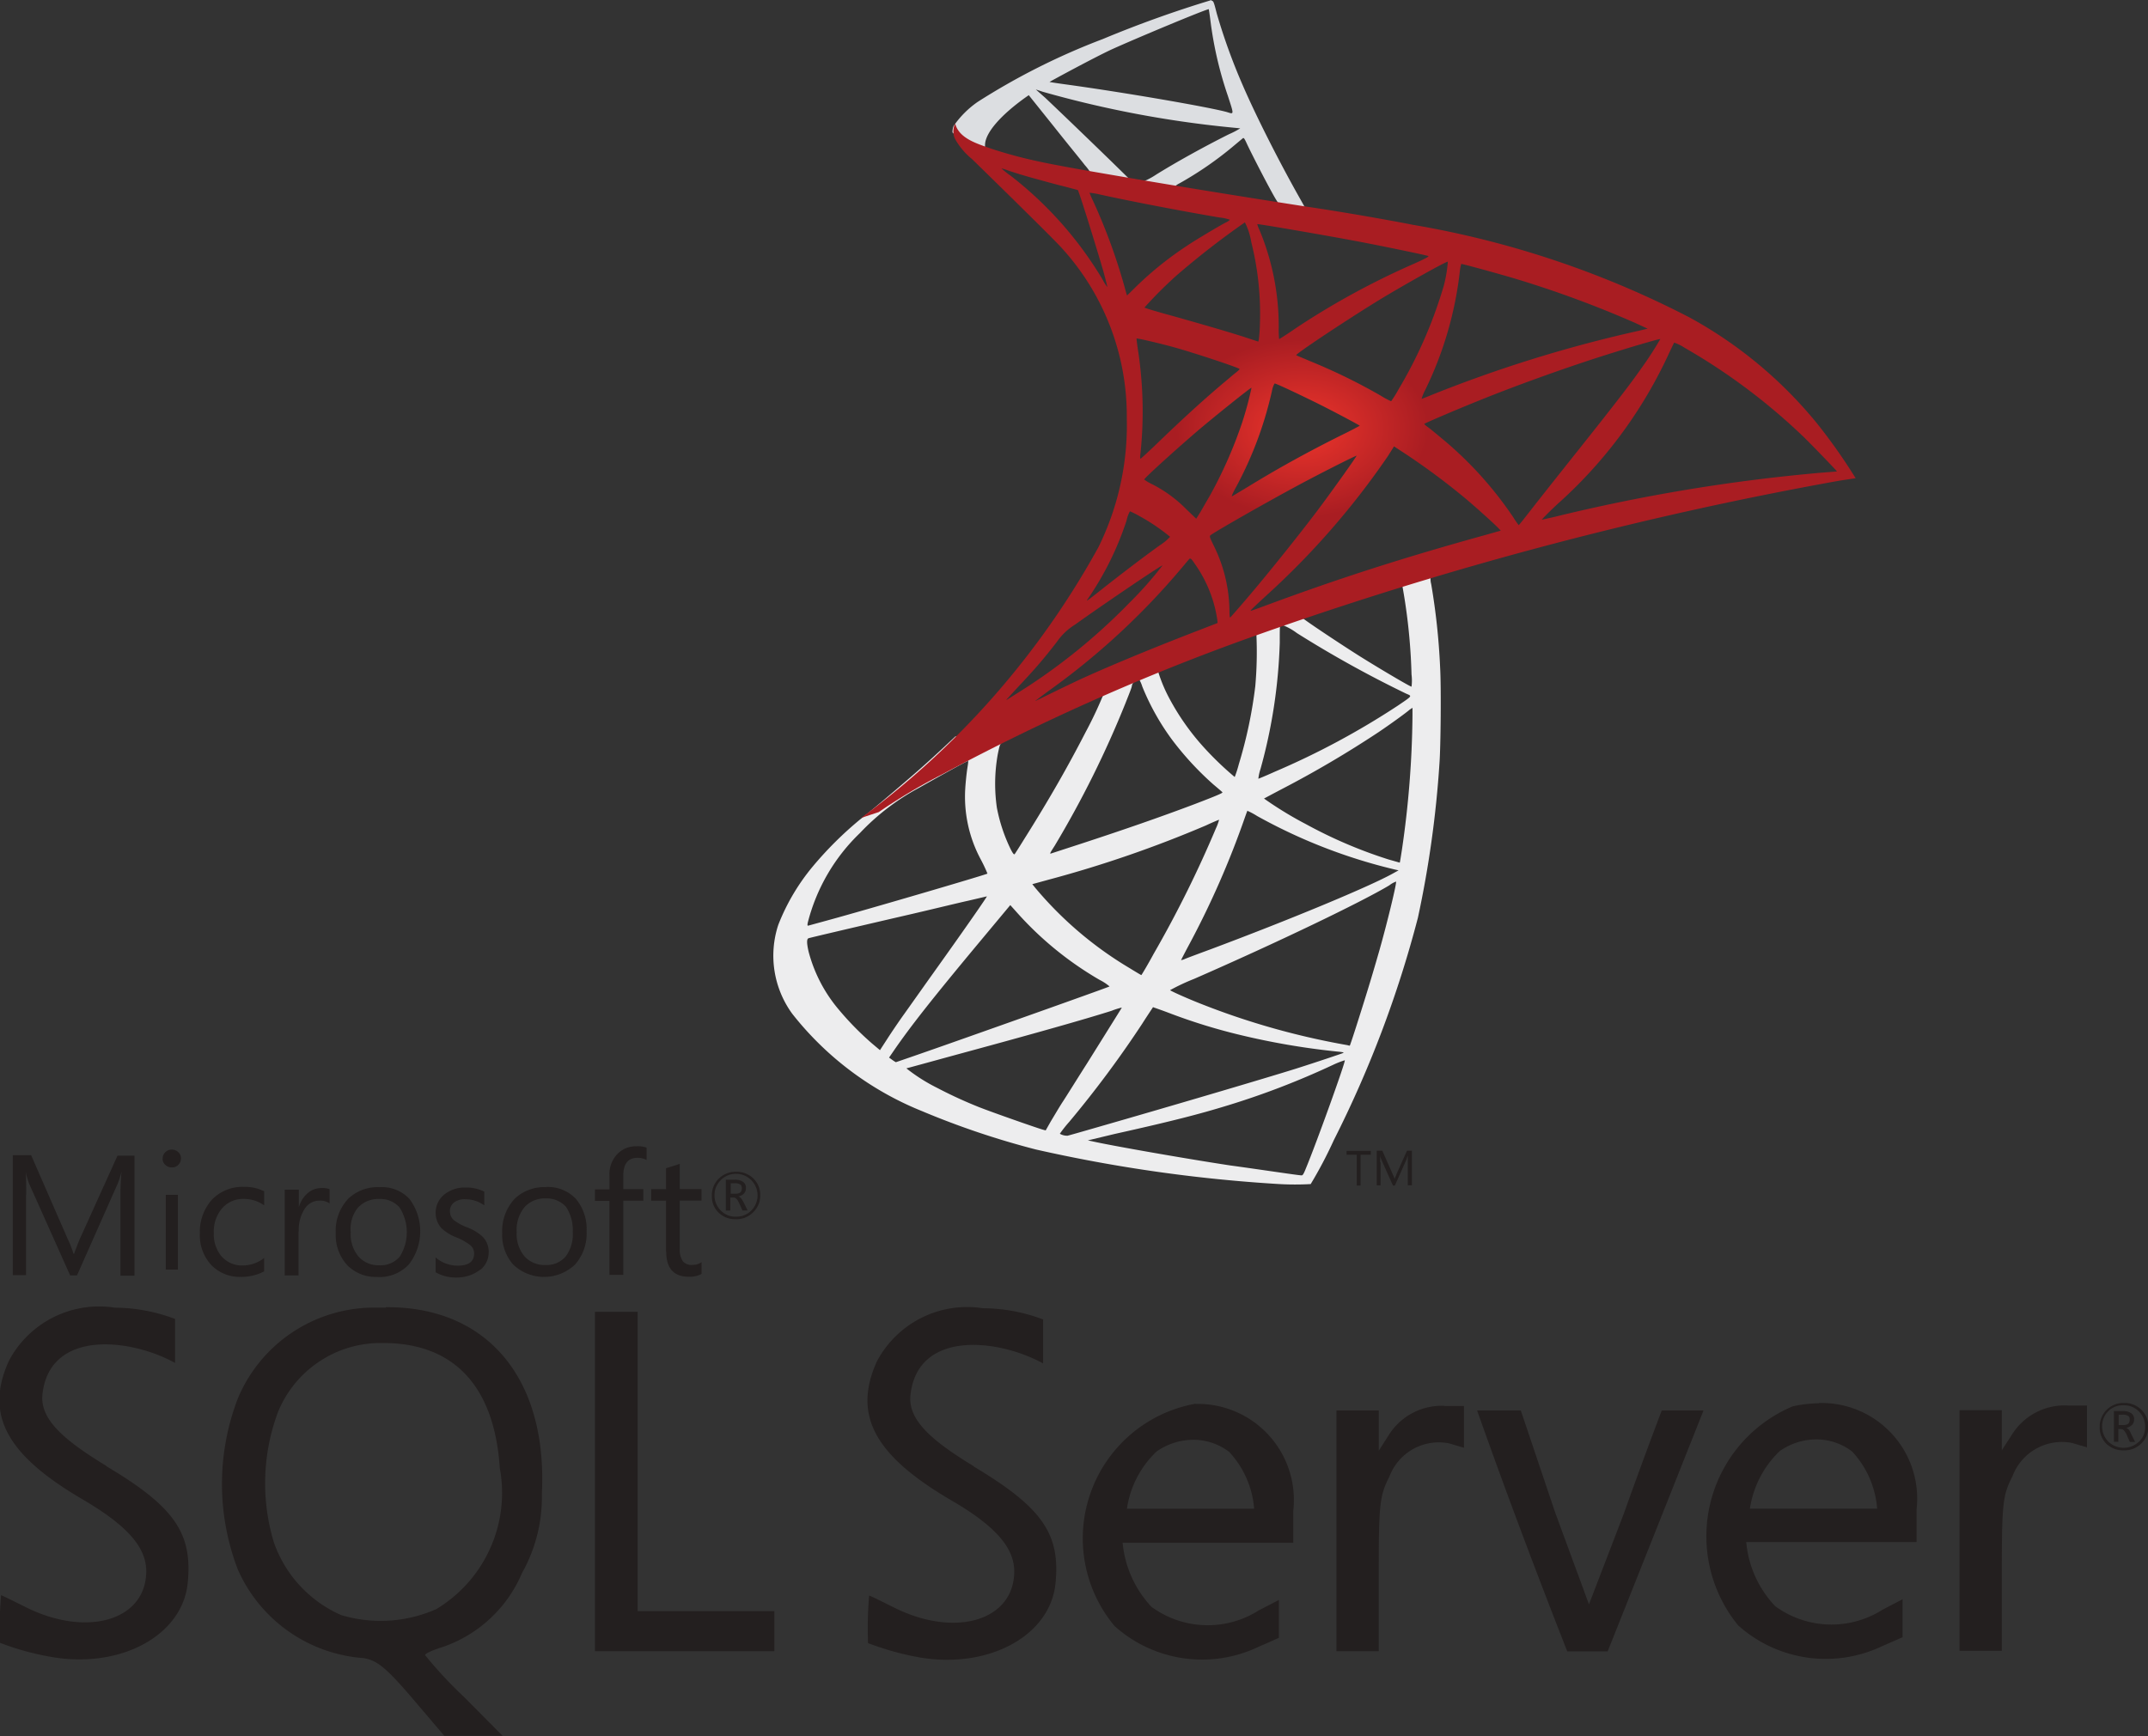
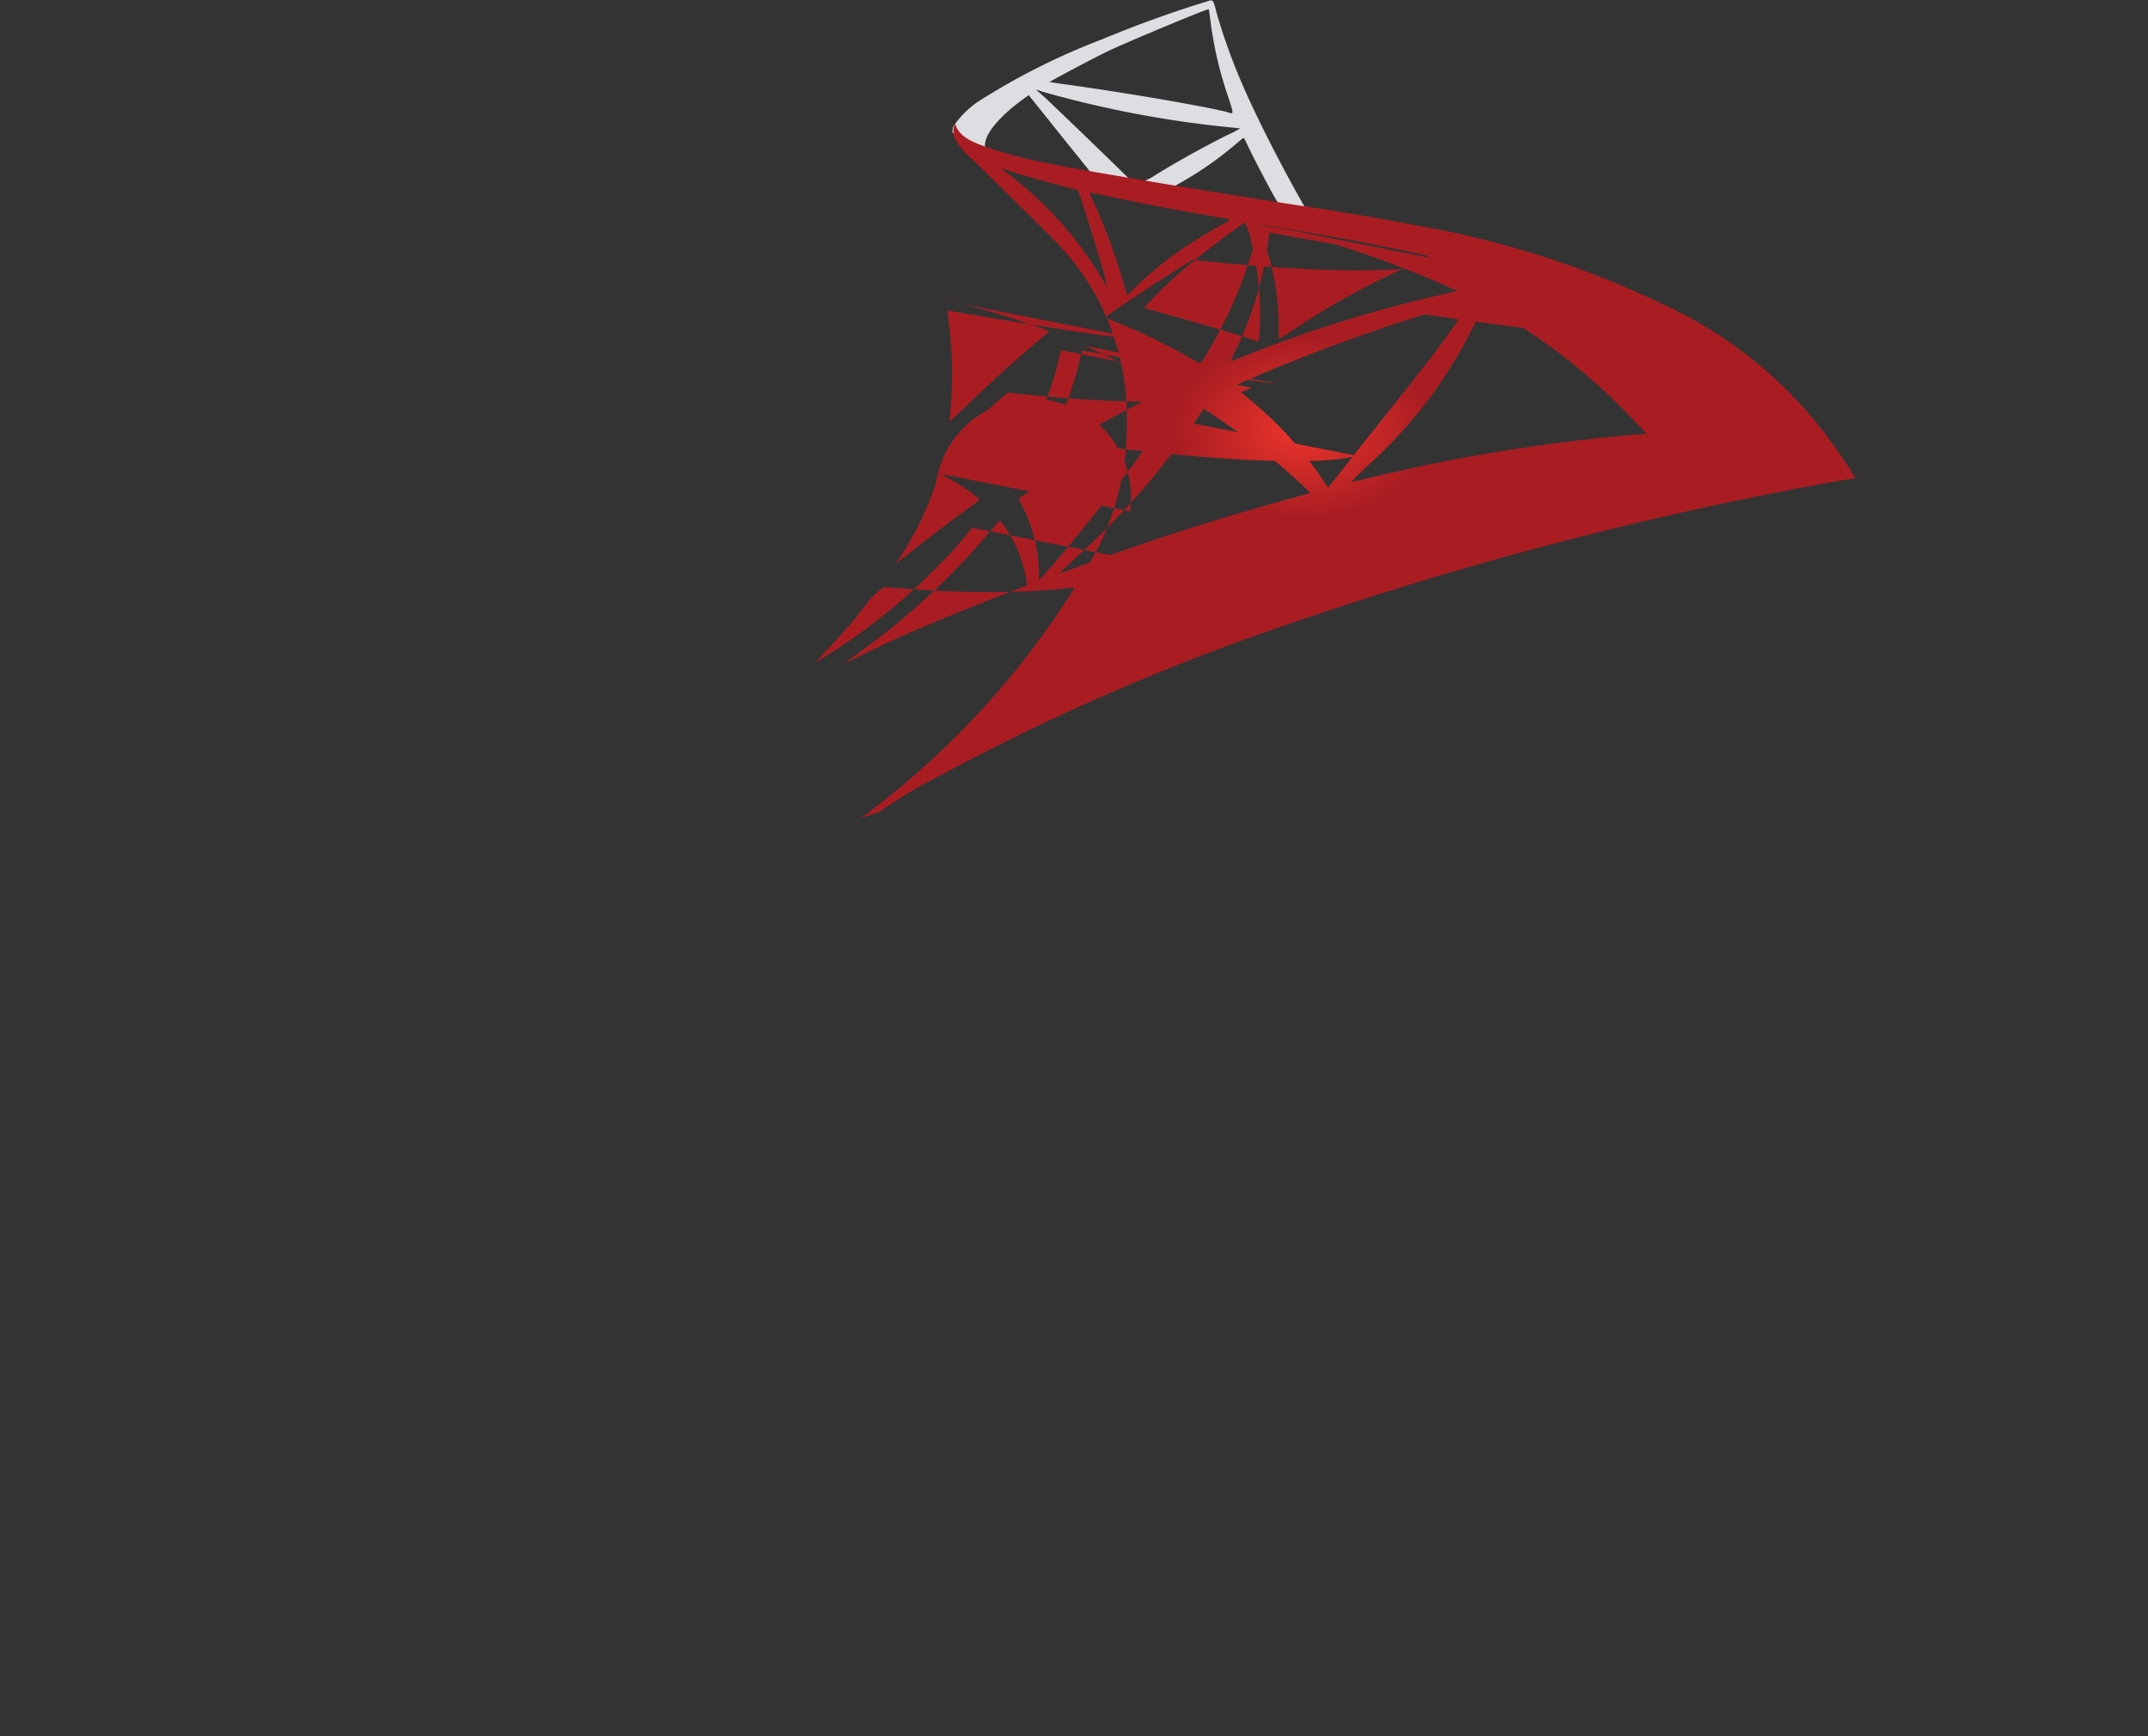
<svg xmlns="http://www.w3.org/2000/svg" id="microsoft-sql-server-logo-svgrepo-com" width="33.532" height="27.11" viewBox="0 0 33.532 27.11">
  <rect x="0" y="0" width="33.532" height="27.11" fill="#333333" stroke="none" />
  <defs>
    <linearGradient id="linear-gradient" x1="-4.183" y1="0.143" x2="-3.174" y2="0.794" gradientUnits="objectBoundingBox">
      <stop offset="0" stop-color="#909ca9" />
      <stop offset="1" stop-color="#ededee" />
    </linearGradient>
    <linearGradient id="linear-gradient-2" x1="-8.133" y1="37.388" x2="-6.64" y2="37.388" gradientUnits="objectBoundingBox">
      <stop offset="0" stop-color="#939fab" />
      <stop offset="1" stop-color="#dcdee1" />
    </linearGradient>
    <radialGradient id="radial-gradient" cx="0.443" cy="0.439" r="0.128" gradientUnits="objectBoundingBox">
      <stop offset="0" stop-color="#ee352c" />
      <stop offset="1" stop-color="#a91d22" />
    </radialGradient>
  </defs>
  <g id="Group_163228" data-name="Group 163228" transform="translate(12.067 0)">
-     <path id="Path_60522" data-name="Path 60522" d="M343.179,463.277l-3.7,1.209-3.222,1.422-.9.238c-.23.218-.47.44-.731.663-.285.246-.551.47-.756.633a5.64,5.64,0,0,0-.733.728,3.3,3.3,0,0,0-.543.918,1.541,1.541,0,0,0,.218,1.386,4.908,4.908,0,0,0,2.024,1.52,12.859,12.859,0,0,0,1.78.6,23.569,23.569,0,0,0,3.8.54,4.351,4.351,0,0,0,.49,0,6.658,6.658,0,0,0,.361-.686,17.338,17.338,0,0,0,1.313-3.474,16.459,16.459,0,0,0,.336-2.407c.02-.271.028-1.181.011-1.489a10.459,10.459,0,0,0-.14-1.313.3.3,0,0,1-.008-.115,4.815,4.815,0,0,1,.5-.151l-.092-.218h0Zm-.845.5a9.065,9.065,0,0,1,.146,1.4.75.75,0,0,1,0,.19c-.022,0-.473-.266-.795-.467-.28-.176-.812-.529-.9-.6-.028-.02-.025-.022.2-.1C341.379,464.069,342.3,463.772,342.334,463.772Zm-1.887.621a.93.93,0,0,1,.243.132,17.351,17.351,0,0,0,1.7.943c.1.045.115.028-.123.19a12.2,12.2,0,0,1-1.923,1.033c-.137.062-.252.109-.255.109a.728.728,0,0,1,.034-.154,8.256,8.256,0,0,0,.3-1.968c0-.28,0-.28.028-.288C340.441,464.394,340.444,464.394,340.447,464.394Zm-.389.148a6.039,6.039,0,0,1-.017.814,7.123,7.123,0,0,1-.257,1.218,1.874,1.874,0,0,1-.064.2,4.932,4.932,0,0,1-.521-.507,3.787,3.787,0,0,1-.515-.75,2.36,2.36,0,0,1-.157-.381C338.572,465.1,340.047,464.531,340.058,464.542Zm-1.831.719a.01.01,0,0,1,.008,0,.521.521,0,0,1,.042.1,3.781,3.781,0,0,0,.465.831,4.735,4.735,0,0,0,.647.7c.067.056.129.109.137.118s.022.014-.434.188c-.529.2-1.106.4-1.766.616l-.473.154c-.025.008-.017-.006.056-.12a15.739,15.739,0,0,0,1.106-2.228c.048-.123.1-.246.1-.274a.1.1,0,0,1,.062-.073A.273.273,0,0,1,338.227,465.262Zm-.56.232a6.271,6.271,0,0,1-.274.579c-.272.529-.568,1.05-.966,1.682-.067.109-.132.21-.14.221s-.02.014-.064-.073a2.567,2.567,0,0,1-.216-.649,2.613,2.613,0,0,1,.014-.834c.036-.174.034-.171.118-.213C336.5,466.026,337.656,465.483,337.668,465.494Zm4.828.2v.118a15.228,15.228,0,0,1-.165,2.1c-.017.109-.031.2-.034.2l-.176-.05a7.222,7.222,0,0,1-1.288-.551,5.706,5.706,0,0,1-.655-.4s.12-.064.258-.137a16.49,16.49,0,0,0,1.531-.9c.171-.115.428-.3.484-.35Zm-6.942.828c.011,0,.008.022-.008.123-.011.073-.025.207-.031.3a2.071,2.071,0,0,0,.246,1.125,2.317,2.317,0,0,1,.1.213c-.02.017-1.872.56-2.455.719l-.336.092c-.02.006-.022,0-.014-.045a2.941,2.941,0,0,1,.815-1.4,3.619,3.619,0,0,1,.921-.705c.285-.162.725-.406.758-.417C335.549,466.518,335.552,466.518,335.554,466.518Zm4.366.781a1.136,1.136,0,0,1,.151.081,8.435,8.435,0,0,0,2.144.834l.064.014-.09.05c-.372.207-1.6.717-2.847,1.184-.182.067-.361.134-.395.148a.2.2,0,0,1-.064.02s.05-.1.115-.221a13.81,13.81,0,0,0,.882-2.007C339.9,467.35,339.918,467.3,339.921,467.3Zm-.445.146a.8.8,0,0,1-.048.129,17.726,17.726,0,0,1-.971,1.957c-.1.185-.19.333-.193.333s-.087-.05-.188-.112a5.756,5.756,0,0,1-1.464-1.246l-.05-.062.255-.07a18.28,18.28,0,0,0,2.458-.848C339.383,467.481,339.473,467.445,339.476,467.445Zm2.765.966h0c0,.064-.14.641-.258,1.058-.1.35-.182.624-.336,1.108-.067.213-.126.389-.129.389a.188.188,0,0,1-.036-.008,11.7,11.7,0,0,1-2.276-.641c-.2-.078-.476-.2-.493-.218a3.265,3.265,0,0,1,.375-.176c1.274-.557,2.595-1.19,3.048-1.461A.365.365,0,0,1,342.241,468.41Zm-6.385.218c.006.006-.35.518-.848,1.215-.174.244-.375.529-.451.635s-.19.274-.255.375l-.118.182-.126-.106a4.662,4.662,0,0,1-.521-.532,2.3,2.3,0,0,1-.467-.9c-.031-.134-.031-.2,0-.21s.789-.188,1.489-.35c.389-.089.84-.2,1-.235l.3-.07Zm.358.137.09.1a5.256,5.256,0,0,0,1.313,1.075.736.736,0,0,1,.151.1c-.02.014-1.73.621-2.522.9-.445.157-.812.283-.814.283a.483.483,0,0,1-.056-.036l-.05-.036.081-.118c.263-.381.593-.8,1.313-1.665l.5-.6Zm2.234,1.6s.126.042.277.1a8.964,8.964,0,0,0,1.038.322,11.5,11.5,0,0,0,1.57.271c.062.006.1.011.084.02s-.431.148-.733.244c-.481.151-1.951.585-3.149.929-.221.064-.411.118-.423.12a.222.222,0,0,1-.12-.031,2.017,2.017,0,0,1,.148-.187,16.629,16.629,0,0,0,1.136-1.528C338.37,470.482,338.449,470.367,338.449,470.364Zm-.493.014s-.2.322-.543.87c-.148.232-.314.5-.372.588s-.14.23-.188.308l-.081.143-.042-.011c-.1-.028-.809-.277-1-.353a6.943,6.943,0,0,1-.652-.3,2.724,2.724,0,0,1-.481-.305c.006,0,.389-.106.851-.232,1.226-.333,1.906-.526,2.351-.666A1.127,1.127,0,0,1,337.956,470.378Zm3.485.817h0c.011.028-.442,1.288-.607,1.685-.036.09-.05.112-.07.109-.048,0-.705-.1-1.106-.154-.7-.106-1.867-.311-2.161-.378l-.067-.014.417-.1c.9-.2,1.327-.311,1.763-.445a12.466,12.466,0,0,0,1.649-.635A1.353,1.353,0,0,1,341.441,471.2Z" transform="translate(-332.512 -454.645)" fill="url(#linear-gradient)" />
    <path id="Path_60523" data-name="Path 60523" d="M460.289,82.734a17.792,17.792,0,0,0-1.7.61,10.593,10.593,0,0,0-1.951.98,1.479,1.479,0,0,0-.378.378.261.261,0,0,0-.017.1l.375.355.893.285,2.124.381,2.43.417.025-.21c-.008,0-.014,0-.022,0l-.319-.05-.064-.115c-.33-.582-.694-1.3-.907-1.791a9.262,9.262,0,0,1-.409-1.128c-.048-.19-.053-.2-.084-.2h0Zm-.045.143h0s.014.081.025.173a5.849,5.849,0,0,0,.272,1.178c.1.308.1.291-.017.255-.285-.078-1.565-.3-2.491-.428-.148-.02-.274-.039-.274-.042s.669-.367.968-.507C459.114,83.331,460.166,82.891,460.244,82.877Zm-2.7,1.254.109.036a16.685,16.685,0,0,0,2.908.554l.174.017a1.293,1.293,0,0,1-.176.092c-.4.2-.834.442-1.136.63a1.162,1.162,0,0,1-.182.1c-.011,0-.07-.011-.132-.02L459,85.525l-.28-.274c-.493-.479-.879-.848-1.027-.988Zm-.112.087.395.493c.215.272.434.537.481.6a.915.915,0,0,1,.084.109c-.011.008-.571-.1-.868-.168s-.431-.1-.619-.162l-.154-.05V85c0-.188.241-.467.644-.753l.036-.025Zm3.353.672c.011,0,.025.025.059.1.1.21.392.775.465.884.022.036.062.039-.333-.025-.949-.154-1.254-.2-1.254-.21a.29.29,0,0,1,.064-.042,5.463,5.463,0,0,0,.854-.591l.134-.112C460.779,84.89,460.785,84.887,460.787,84.89Z" transform="translate(-453.441 -82.734)" fill="url(#linear-gradient-2)" />
-     <path id="Path_60524" data-name="Path 60524" d="M394.3,167.757a.279.279,0,0,0,0,.244,1.106,1.106,0,0,0,.263.311s1.246,1.215,1.4,1.388a3.891,3.891,0,0,1,1.016,2.659,4.305,4.305,0,0,1-.442,2.012,13.072,13.072,0,0,1-3.706,4.229l.277-.092a8.9,8.9,0,0,1,.994-.591,35.421,35.421,0,0,1,4.621-2.069,57.634,57.634,0,0,1,9.379-2.514l.255-.039-.039-.062a8.63,8.63,0,0,0-.563-.792,6.725,6.725,0,0,0-1.987-1.654,14.738,14.738,0,0,0-4.313-1.447c-.339-.067-1.083-.2-1.688-.288-1.282-.2-2.11-.336-3.023-.493-.327-.056-.817-.14-1.142-.21a7.252,7.252,0,0,1-.742-.2C394.652,168.073,394.361,167.995,394.3,167.757Zm.722.7a.785.785,0,0,1,.106.034c.106.036.243.078.406.123q.184.051.369.1c.168.042.308.081.311.081.02.02.3.924.4,1.271.036.132.064.244.062.244a.566.566,0,0,1-.07-.109,5.826,5.826,0,0,0-1.444-1.632A1.187,1.187,0,0,1,395.022,168.457Zm1.377.381a1.1,1.1,0,0,1,.151.025c.476.106,1.33.269,1.875.361a.685.685,0,0,1,.165.036.282.282,0,0,1-.076.048c-.092.048-.465.269-.588.353a5.363,5.363,0,0,0-.792.633c-.081.081-.151.148-.151.148s-.017-.048-.031-.106a9.074,9.074,0,0,0-.5-1.372,1.2,1.2,0,0,1-.056-.129C396.4,168.84,396.4,168.838,396.4,168.838Zm2.424.462a1.077,1.077,0,0,1,.1.311,4.581,4.581,0,0,1,.134,1.282,2.41,2.41,0,0,1-.017.241l-.008.028-.146-.048c-.3-.1-.786-.238-1.2-.355-.238-.064-.431-.123-.431-.129a6.624,6.624,0,0,1,.5-.5A13,13,0,0,1,398.823,169.3Zm.193.028c.008-.008,1.159.19,1.682.291.389.076.954.193.988.207.017.006-.042.039-.23.123a12.151,12.151,0,0,0-1.833,1c-.143.1-.263.174-.266.174a1.53,1.53,0,0,1-.006-.179,3.909,3.909,0,0,0-.3-1.523A.425.425,0,0,1,399.016,169.327Zm2.975.588a2.1,2.1,0,0,1-.062.369,7.016,7.016,0,0,1-.705,1.618,1.836,1.836,0,0,1-.118.19,1.2,1.2,0,0,1-.168-.09,9.117,9.117,0,0,0-1.1-.537c-.112-.048-.21-.087-.213-.092-.02-.017.882-.613,1.357-.9C401.364,170.245,401.98,169.9,401.991,169.915Zm.213.034c.025,0,.535.14.8.218a16.517,16.517,0,0,1,1.906.7l.2.092-.143.034a20.867,20.867,0,0,0-3.227,1c-.081.034-.154.062-.159.062a.721.721,0,0,1,.059-.143,5.668,5.668,0,0,0,.54-1.864C402.187,169.991,402.2,169.949,402.2,169.949Zm-5.072,1.164c.008-.008.4.084.607.143.319.09,1,.316,1,.333s-.076.067-.165.146c-.367.305-.719.627-1.142,1.036-.126.12-.232.218-.238.218s-.008-.017-.006-.039a6.31,6.31,0,0,0-.039-1.688C397.138,171.183,397.129,171.116,397.132,171.113Zm8.176.008a5.373,5.373,0,0,1-.3.462c-.168.241-.414.56-.971,1.26-.294.369-.624.786-.733.926s-.2.257-.207.257a.969.969,0,0,1-.078-.112,5.785,5.785,0,0,0-1.134-1.251c-.084-.07-.176-.146-.207-.168a.313.313,0,0,1-.056-.048c0-.008.476-.213.837-.358.633-.258,1.495-.565,2.141-.764C404.941,171.219,405.3,171.116,405.308,171.122Zm.215.056a.645.645,0,0,1,.16.078,9.493,9.493,0,0,1,1.873,1.405c.148.146.515.526.509.529l-.28.022a27.59,27.59,0,0,0-4.137.689c-.1.022-.185.042-.19.042s.1-.109.241-.241a7.161,7.161,0,0,0,1.7-2.262c.064-.137.12-.255.126-.263Zm-6.233.638c.039.008.4.179.677.316.252.126.63.327.649.344,0,0-.132.073-.3.154-.526.263-.977.512-1.447.8-.134.081-.246.148-.249.148s-.008-.011.067-.148a5.845,5.845,0,0,0,.568-1.542C399.271,171.844,399.282,171.816,399.29,171.816Zm-.364.067a5.336,5.336,0,0,1-.145.54,6.889,6.889,0,0,1-.5,1.136c-.045.078-.112.193-.148.257l-.07.112-.157-.151a2.056,2.056,0,0,0-.521-.383.751.751,0,0,1-.134-.078c0-.022.479-.456.845-.77C398.364,172.319,398.918,171.874,398.926,171.883Zm2.225.915.137.09a10.632,10.632,0,0,1,.966.714c.159.132.467.409.529.476l.034.036-.227.064c-1.282.355-2.273.672-3.429,1.1-.129.048-.238.087-.246.087s-.031.014.258-.252a12.29,12.29,0,0,0,1.881-2.161Zm-.585.146c.006.006-.378.546-.607.851-.274.364-.761.974-1.1,1.371-.14.165-.26.3-.266.305s-.011-.039-.011-.1a2.346,2.346,0,0,0-.238-1.008c-.064-.129-.076-.16-.062-.174.053-.048.868-.512,1.383-.789C400.015,173.212,400.558,172.938,400.567,172.944Zm-3.538.868a1.233,1.233,0,0,1,.146.073,3.075,3.075,0,0,1,.481.325.837.837,0,0,1-.162.134c-.266.19-.669.5-.9.683s-.255.2-.227.16a4.8,4.8,0,0,0,.61-1.232A.476.476,0,0,1,397.029,173.811Zm.943.739c.014,0,.031.022.106.134a2.019,2.019,0,0,1,.314.815l.006.056-.383.148c-.686.266-1.318.529-1.747.725-.12.056-.33.157-.467.224s-.249.123-.249.12.087-.067.193-.146a11.285,11.285,0,0,0,2.1-1.94c.059-.07.112-.134.118-.137Zm-.434.106a5.909,5.909,0,0,1-.526.593,9.283,9.283,0,0,1-1.738,1.4l-.168.106c-.02.011.006-.017.3-.333.185-.2.325-.367.484-.574a.946.946,0,0,1,.28-.266C396.578,175.289,397.527,174.645,397.538,174.657Z" transform="translate(-391.456 -165.828)" fill="url(#radial-gradient)" />
+     <path id="Path_60524" data-name="Path 60524" d="M394.3,167.757a.279.279,0,0,0,0,.244,1.106,1.106,0,0,0,.263.311s1.246,1.215,1.4,1.388a3.891,3.891,0,0,1,1.016,2.659,4.305,4.305,0,0,1-.442,2.012,13.072,13.072,0,0,1-3.706,4.229l.277-.092a8.9,8.9,0,0,1,.994-.591,35.421,35.421,0,0,1,4.621-2.069,57.634,57.634,0,0,1,9.379-2.514l.255-.039-.039-.062a8.63,8.63,0,0,0-.563-.792,6.725,6.725,0,0,0-1.987-1.654,14.738,14.738,0,0,0-4.313-1.447c-.339-.067-1.083-.2-1.688-.288-1.282-.2-2.11-.336-3.023-.493-.327-.056-.817-.14-1.142-.21a7.252,7.252,0,0,1-.742-.2C394.652,168.073,394.361,167.995,394.3,167.757Zm.722.7a.785.785,0,0,1,.106.034c.106.036.243.078.406.123q.184.051.369.1c.168.042.308.081.311.081.02.02.3.924.4,1.271.036.132.064.244.062.244a.566.566,0,0,1-.07-.109,5.826,5.826,0,0,0-1.444-1.632A1.187,1.187,0,0,1,395.022,168.457Zm1.377.381a1.1,1.1,0,0,1,.151.025c.476.106,1.33.269,1.875.361a.685.685,0,0,1,.165.036.282.282,0,0,1-.076.048c-.092.048-.465.269-.588.353a5.363,5.363,0,0,0-.792.633c-.081.081-.151.148-.151.148s-.017-.048-.031-.106a9.074,9.074,0,0,0-.5-1.372,1.2,1.2,0,0,1-.056-.129C396.4,168.84,396.4,168.838,396.4,168.838Zm2.424.462a1.077,1.077,0,0,1,.1.311,4.581,4.581,0,0,1,.134,1.282,2.41,2.41,0,0,1-.017.241l-.008.028-.146-.048c-.3-.1-.786-.238-1.2-.355-.238-.064-.431-.123-.431-.129a6.624,6.624,0,0,1,.5-.5A13,13,0,0,1,398.823,169.3Zm.193.028c.008-.008,1.159.19,1.682.291.389.076.954.193.988.207.017.006-.042.039-.23.123a12.151,12.151,0,0,0-1.833,1c-.143.1-.263.174-.266.174a1.53,1.53,0,0,1-.006-.179,3.909,3.909,0,0,0-.3-1.523A.425.425,0,0,1,399.016,169.327Za2.1,2.1,0,0,1-.062.369,7.016,7.016,0,0,1-.705,1.618,1.836,1.836,0,0,1-.118.19,1.2,1.2,0,0,1-.168-.09,9.117,9.117,0,0,0-1.1-.537c-.112-.048-.21-.087-.213-.092-.02-.017.882-.613,1.357-.9C401.364,170.245,401.98,169.9,401.991,169.915Zm.213.034c.025,0,.535.14.8.218a16.517,16.517,0,0,1,1.906.7l.2.092-.143.034a20.867,20.867,0,0,0-3.227,1c-.081.034-.154.062-.159.062a.721.721,0,0,1,.059-.143,5.668,5.668,0,0,0,.54-1.864C402.187,169.991,402.2,169.949,402.2,169.949Zm-5.072,1.164c.008-.008.4.084.607.143.319.09,1,.316,1,.333s-.076.067-.165.146c-.367.305-.719.627-1.142,1.036-.126.12-.232.218-.238.218s-.008-.017-.006-.039a6.31,6.31,0,0,0-.039-1.688C397.138,171.183,397.129,171.116,397.132,171.113Zm8.176.008a5.373,5.373,0,0,1-.3.462c-.168.241-.414.56-.971,1.26-.294.369-.624.786-.733.926s-.2.257-.207.257a.969.969,0,0,1-.078-.112,5.785,5.785,0,0,0-1.134-1.251c-.084-.07-.176-.146-.207-.168a.313.313,0,0,1-.056-.048c0-.008.476-.213.837-.358.633-.258,1.495-.565,2.141-.764C404.941,171.219,405.3,171.116,405.308,171.122Zm.215.056a.645.645,0,0,1,.16.078,9.493,9.493,0,0,1,1.873,1.405c.148.146.515.526.509.529l-.28.022a27.59,27.59,0,0,0-4.137.689c-.1.022-.185.042-.19.042s.1-.109.241-.241a7.161,7.161,0,0,0,1.7-2.262c.064-.137.12-.255.126-.263Zm-6.233.638c.039.008.4.179.677.316.252.126.63.327.649.344,0,0-.132.073-.3.154-.526.263-.977.512-1.447.8-.134.081-.246.148-.249.148s-.008-.011.067-.148a5.845,5.845,0,0,0,.568-1.542C399.271,171.844,399.282,171.816,399.29,171.816Zm-.364.067a5.336,5.336,0,0,1-.145.54,6.889,6.889,0,0,1-.5,1.136c-.045.078-.112.193-.148.257l-.07.112-.157-.151a2.056,2.056,0,0,0-.521-.383.751.751,0,0,1-.134-.078c0-.022.479-.456.845-.77C398.364,172.319,398.918,171.874,398.926,171.883Zm2.225.915.137.09a10.632,10.632,0,0,1,.966.714c.159.132.467.409.529.476l.034.036-.227.064c-1.282.355-2.273.672-3.429,1.1-.129.048-.238.087-.246.087s-.031.014.258-.252a12.29,12.29,0,0,0,1.881-2.161Zm-.585.146c.006.006-.378.546-.607.851-.274.364-.761.974-1.1,1.371-.14.165-.26.3-.266.305s-.011-.039-.011-.1a2.346,2.346,0,0,0-.238-1.008c-.064-.129-.076-.16-.062-.174.053-.048.868-.512,1.383-.789C400.015,173.212,400.558,172.938,400.567,172.944Zm-3.538.868a1.233,1.233,0,0,1,.146.073,3.075,3.075,0,0,1,.481.325.837.837,0,0,1-.162.134c-.266.19-.669.5-.9.683s-.255.2-.227.16a4.8,4.8,0,0,0,.61-1.232A.476.476,0,0,1,397.029,173.811Zm.943.739c.014,0,.031.022.106.134a2.019,2.019,0,0,1,.314.815l.006.056-.383.148c-.686.266-1.318.529-1.747.725-.12.056-.33.157-.467.224s-.249.123-.249.12.087-.067.193-.146a11.285,11.285,0,0,0,2.1-1.94c.059-.07.112-.134.118-.137Zm-.434.106a5.909,5.909,0,0,1-.526.593,9.283,9.283,0,0,1-1.738,1.4l-.168.106c-.02.011.006-.017.3-.333.185-.2.325-.367.484-.574a.946.946,0,0,1,.28-.266C396.578,175.289,397.527,174.645,397.538,174.657Z" transform="translate(-391.456 -165.828)" fill="url(#radial-gradient)" />
  </g>
-   <path id="Path_60525" data-name="Path 60525" d="M6.028,791.827c-.052,0-.1,0-.154,0a2.307,2.307,0,0,0-2.158,1.411,3.72,3.72,0,0,0,0,2.686,2.329,2.329,0,0,0,1.96,1.376c.211.035.352.15.76.626l.5.588h.91l-.605-.61a6.463,6.463,0,0,1-.605-.651c0-.026.128-.082.283-.129a2.08,2.08,0,0,0,1.231-1.154,2.423,2.423,0,0,0,.309-1.24c.09-1.8-.858-2.922-2.436-2.909Zm.8,4.7a2.141,2.141,0,0,1-1.505.1,1.942,1.942,0,0,1-1.043-1.12,3.181,3.181,0,0,1,.06-2.05,1.73,1.73,0,0,1,1.643-1.077c1.107,0,1.736.678,1.819,1.952a2.119,2.119,0,0,1-.973,2.192Zm15.721-3.166a.975.975,0,0,0-.871.459l-.154.241v-.627h-.661v3.758h.66v-1.2c0-1.1.014-1.227.167-1.527a.824.824,0,0,1,.927-.519l.236.069v-.651h-.3Zm-3.881-.034A2.136,2.136,0,0,0,17.4,796.8a2.044,2.044,0,0,0,2.252.321c.15-.064.313-.138.313-.138v-.591l-.313.162a1.486,1.486,0,0,1-1.677-.055,1.693,1.693,0,0,1-.45-1h2.664V795a1.5,1.5,0,0,0-1.527-1.669h0Zm-1.077,1.648a1.54,1.54,0,0,1,.463-.9,1,1,0,0,1,.575-.184.919.919,0,0,1,.558.188,1.466,1.466,0,0,1,.391.888H17.589v0ZM1.662,794.3c-.716-.434-1.034-.747-1-1.116.111-1.021,1.372-.88,2.071-.493l0-.687a2.694,2.694,0,0,0-.94-.176,1.593,1.593,0,0,0-1.655.832c-.378.836-.043,1.467,1.166,2.17.679.4.979.738.979,1.112,0,.772-.931,1.042-1.892.557-.2-.1-.365-.181-.374-.181a5.931,5.931,0,0,0-.017.743,4.1,4.1,0,0,0,.738.209c1.1.219,2.1-.3,2.191-1.132.082-.785-.2-1.2-1.278-1.84h0Zm26.732-.979a1.994,1.994,0,0,0-.408.048,2.2,2.2,0,0,0-.853,3.419,2.048,2.048,0,0,0,2.256.322c.15-.064.312-.137.312-.137v-.592l-.313.163a1.487,1.487,0,0,1-1.677-.056,1.671,1.671,0,0,1-.451-1h2.659v-.507a1.493,1.493,0,0,0-1.527-1.664h0Zm-1.077,1.648a1.564,1.564,0,0,1,.464-.9.991.991,0,0,1,.574-.184.919.919,0,0,1,.558.189,1.474,1.474,0,0,1,.391.892H27.317v0Zm-12.109-.661c-.716-.433-1.033-.747-.995-1.116.111-1.021,1.372-.879,2.071-.493l0-.687a2.68,2.68,0,0,0-.94-.175,1.594,1.594,0,0,0-1.656.832c-.377.836-.038,1.467,1.167,2.17.678.395.978.733.978,1.107,0,.772-.931,1.046-1.891.557-.2-.1-.364-.18-.374-.18a5.931,5.931,0,0,0-.017.743,4.491,4.491,0,0,0,.733.21c1.1.219,2.1-.3,2.192-1.131.082-.781-.2-1.193-1.274-1.836h0Zm17.068-.953a.971.971,0,0,0-.871.46l-.155.24v-.626H30.59v3.757h.66v-1.2c0-1.1.013-1.227.167-1.527a.824.824,0,0,1,.927-.519l.236.069v-.653h-.3Zm-22.322.931v-2.394H9.288v5.3h2.8v-.626H9.954v-2.282Zm15.4.746-.549,1.429-.528-1.436-.536-1.592h-.682c.442,1.252.922,2.526,1.407,3.762.21,0,.421,0,.631,0l.741-1.861.755-1.9h-.652s-.288.755-.588,1.6Zm-13.868-4.585a.365.365,0,0,0,.271-.108.359.359,0,0,0,.111-.266.353.353,0,0,0-.111-.266.37.37,0,0,0-.266-.1.365.365,0,0,0-.271.107.358.358,0,0,0-.107.266.347.347,0,0,0,.107.266.362.362,0,0,0,.266.1h0Zm-.236-.61a.337.337,0,0,1,.576.236.331.331,0,0,1-.1.24.322.322,0,0,1-.236.094.314.314,0,0,1-.236-.094.331.331,0,0,1-.1-.24A.317.317,0,0,1,11.253,789.837Zm.159.271h.043c.031,0,.061.03.086.086l.052.116h.081l-.064-.129c-.026-.052-.052-.082-.082-.09a.157.157,0,0,0,.09-.047.118.118,0,0,0,.029-.086.11.11,0,0,0-.038-.09.216.216,0,0,0-.138-.038h-.137v.481H11.4v-.2Zm0-.223h.06a.154.154,0,0,1,.091.022c.016.013.021.03.021.06,0,.056-.034.082-.1.082h-.074v-.163h0Zm-11,.181c0-.167,0-.292-.009-.365h0a1.1,1.1,0,0,0,.056.194l.639,1.429h.107l.639-1.441a1.3,1.3,0,0,0,.056-.18h0c-.013.143-.017.267-.017.365v1.261h.219v-1.874H1.834l-.588,1.3c-.022.052-.052.129-.09.231H1.147a1.5,1.5,0,0,0-.086-.222l-.575-1.317H.2v1.874H.406v-1.256h0Zm2.179,0h.189v1.167H2.588Zm.094-.428a.133.133,0,0,0,.1-.039.137.137,0,0,0,.043-.1.124.124,0,0,0-.043-.1.138.138,0,0,0-.1-.039.135.135,0,0,0-.1.039.138.138,0,0,0-.043.1.119.119,0,0,0,.043.1.142.142,0,0,0,.1.039h0Zm1.441,1.621v-.206a.544.544,0,0,1-.33.116.427.427,0,0,1-.331-.138.533.533,0,0,1-.124-.369.554.554,0,0,1,.133-.39.432.432,0,0,1,.335-.142.548.548,0,0,1,.318.1v-.219a.654.654,0,0,0-.309-.069.661.661,0,0,0-.507.2.754.754,0,0,0-.188.531.681.681,0,0,0,.171.481.609.609,0,0,0,.463.193A.756.756,0,0,0,4.124,791.261Zm.541-.622a.605.605,0,0,1,.1-.364.269.269,0,0,1,.219-.116.251.251,0,0,1,.162.043v-.223a.341.341,0,0,0-.128-.017.327.327,0,0,0-.207.074.452.452,0,0,0-.145.226h0v-.274H4.445v1.338H4.66v-.687Zm1.231.713a.633.633,0,0,0,.485-.194.844.844,0,0,0,.013-1.025.591.591,0,0,0-.467-.185.671.671,0,0,0-.485.176.73.73,0,0,0-.2.54.7.7,0,0,0,.171.493.623.623,0,0,0,.48.193h0Zm-.3-1.09a.423.423,0,0,1,.322-.129.4.4,0,0,1,.318.129.717.717,0,0,1,.008.768.391.391,0,0,1-.322.138.418.418,0,0,1-.326-.138.542.542,0,0,1-.12-.378A.525.525,0,0,1,5.591,790.262Zm1.909.973a.351.351,0,0,0,.125-.274.335.335,0,0,0-.1-.244.759.759,0,0,0-.249-.146.778.778,0,0,1-.2-.112.184.184,0,0,1-.056-.138.162.162,0,0,1,.064-.133.264.264,0,0,1,.172-.051.506.506,0,0,1,.3.095v-.214a.629.629,0,0,0-.288-.064.51.51,0,0,0-.339.111.367.367,0,0,0-.047.518.693.693,0,0,0,.24.15.9.9,0,0,1,.219.124.164.164,0,0,1,.056.128c0,.125-.086.189-.253.189a.53.53,0,0,1-.348-.128v.231a.633.633,0,0,0,.33.082.581.581,0,0,0,.369-.125Zm1.021-1.287a.671.671,0,0,0-.485.176.734.734,0,0,0-.2.54.7.7,0,0,0,.171.493.7.7,0,0,0,.965,0,.721.721,0,0,0,.181-.515.734.734,0,0,0-.167-.511.6.6,0,0,0-.467-.185h0Zm.416.7a.576.576,0,0,1-.107.378.391.391,0,0,1-.322.138.418.418,0,0,1-.326-.138.542.542,0,0,1-.12-.378.55.55,0,0,1,.129-.395.423.423,0,0,1,.322-.129.407.407,0,0,1,.317.129.652.652,0,0,1,.107.395Zm.58.669H9.73v-1.158h.313v-.18H9.73v-.207c0-.188.073-.282.223-.282a.3.3,0,0,1,.141.034v-.193a.393.393,0,0,0-.155-.021.4.4,0,0,0-.287.107.451.451,0,0,0-.138.347v.219H9.288v.18h.226v1.154Zm.879-.365c0,.262.116.395.352.395a.387.387,0,0,0,.2-.044v-.184a.224.224,0,0,1-.138.043.182.182,0,0,1-.154-.056.314.314,0,0,1-.048-.193v-.755h.339v-.18h-.339v-.394c-.074.026-.146.047-.215.069v.326h-.231v.18h.231v.793Zm23.022,2.466a.368.368,0,0,0-.266-.1.368.368,0,0,0-.378.374.351.351,0,0,0,.107.266.377.377,0,0,0,.271.1.369.369,0,0,0,.271-.107.362.362,0,0,0,.111-.266.372.372,0,0,0-.116-.267Zm-.034.507a.345.345,0,0,1-.472,0,.334.334,0,0,1-.1-.241.322.322,0,0,1,.335-.33.321.321,0,0,1,.236.094.325.325,0,0,1,.1.236A.309.309,0,0,1,33.382,793.93Zm-.193-.219a.184.184,0,0,0,.09-.047.118.118,0,0,0,.03-.086.11.11,0,0,0-.038-.09.216.216,0,0,0-.138-.038H33v.48h.069v-.2h.043c.03,0,.059.03.086.086l.051.116h.082l-.064-.129c-.022-.056-.048-.082-.074-.09Zm-.047-.043h-.074v-.162h.061a.15.15,0,0,1,.09.021c.017.013.021.029.021.06,0,.056-.034.081-.1.081Zm-11.968-3.74h.06v-.481h.159v-.06h-.378v.06h.159v.481Zm.364-.361a.867.867,0,0,0,0-.107.3.3,0,0,0,.017.056l.184.412h.03l.185-.416c0-.013.009-.03.017-.052,0,.043,0,.077,0,.1v.364h.064v-.54h-.077l-.167.373c0,.013-.017.039-.026.069h0a.392.392,0,0,0-.025-.064l-.167-.378h-.087v.541h.06v-.361Z" transform="translate(0 -771.409)" fill="#231f1f" />
</svg>